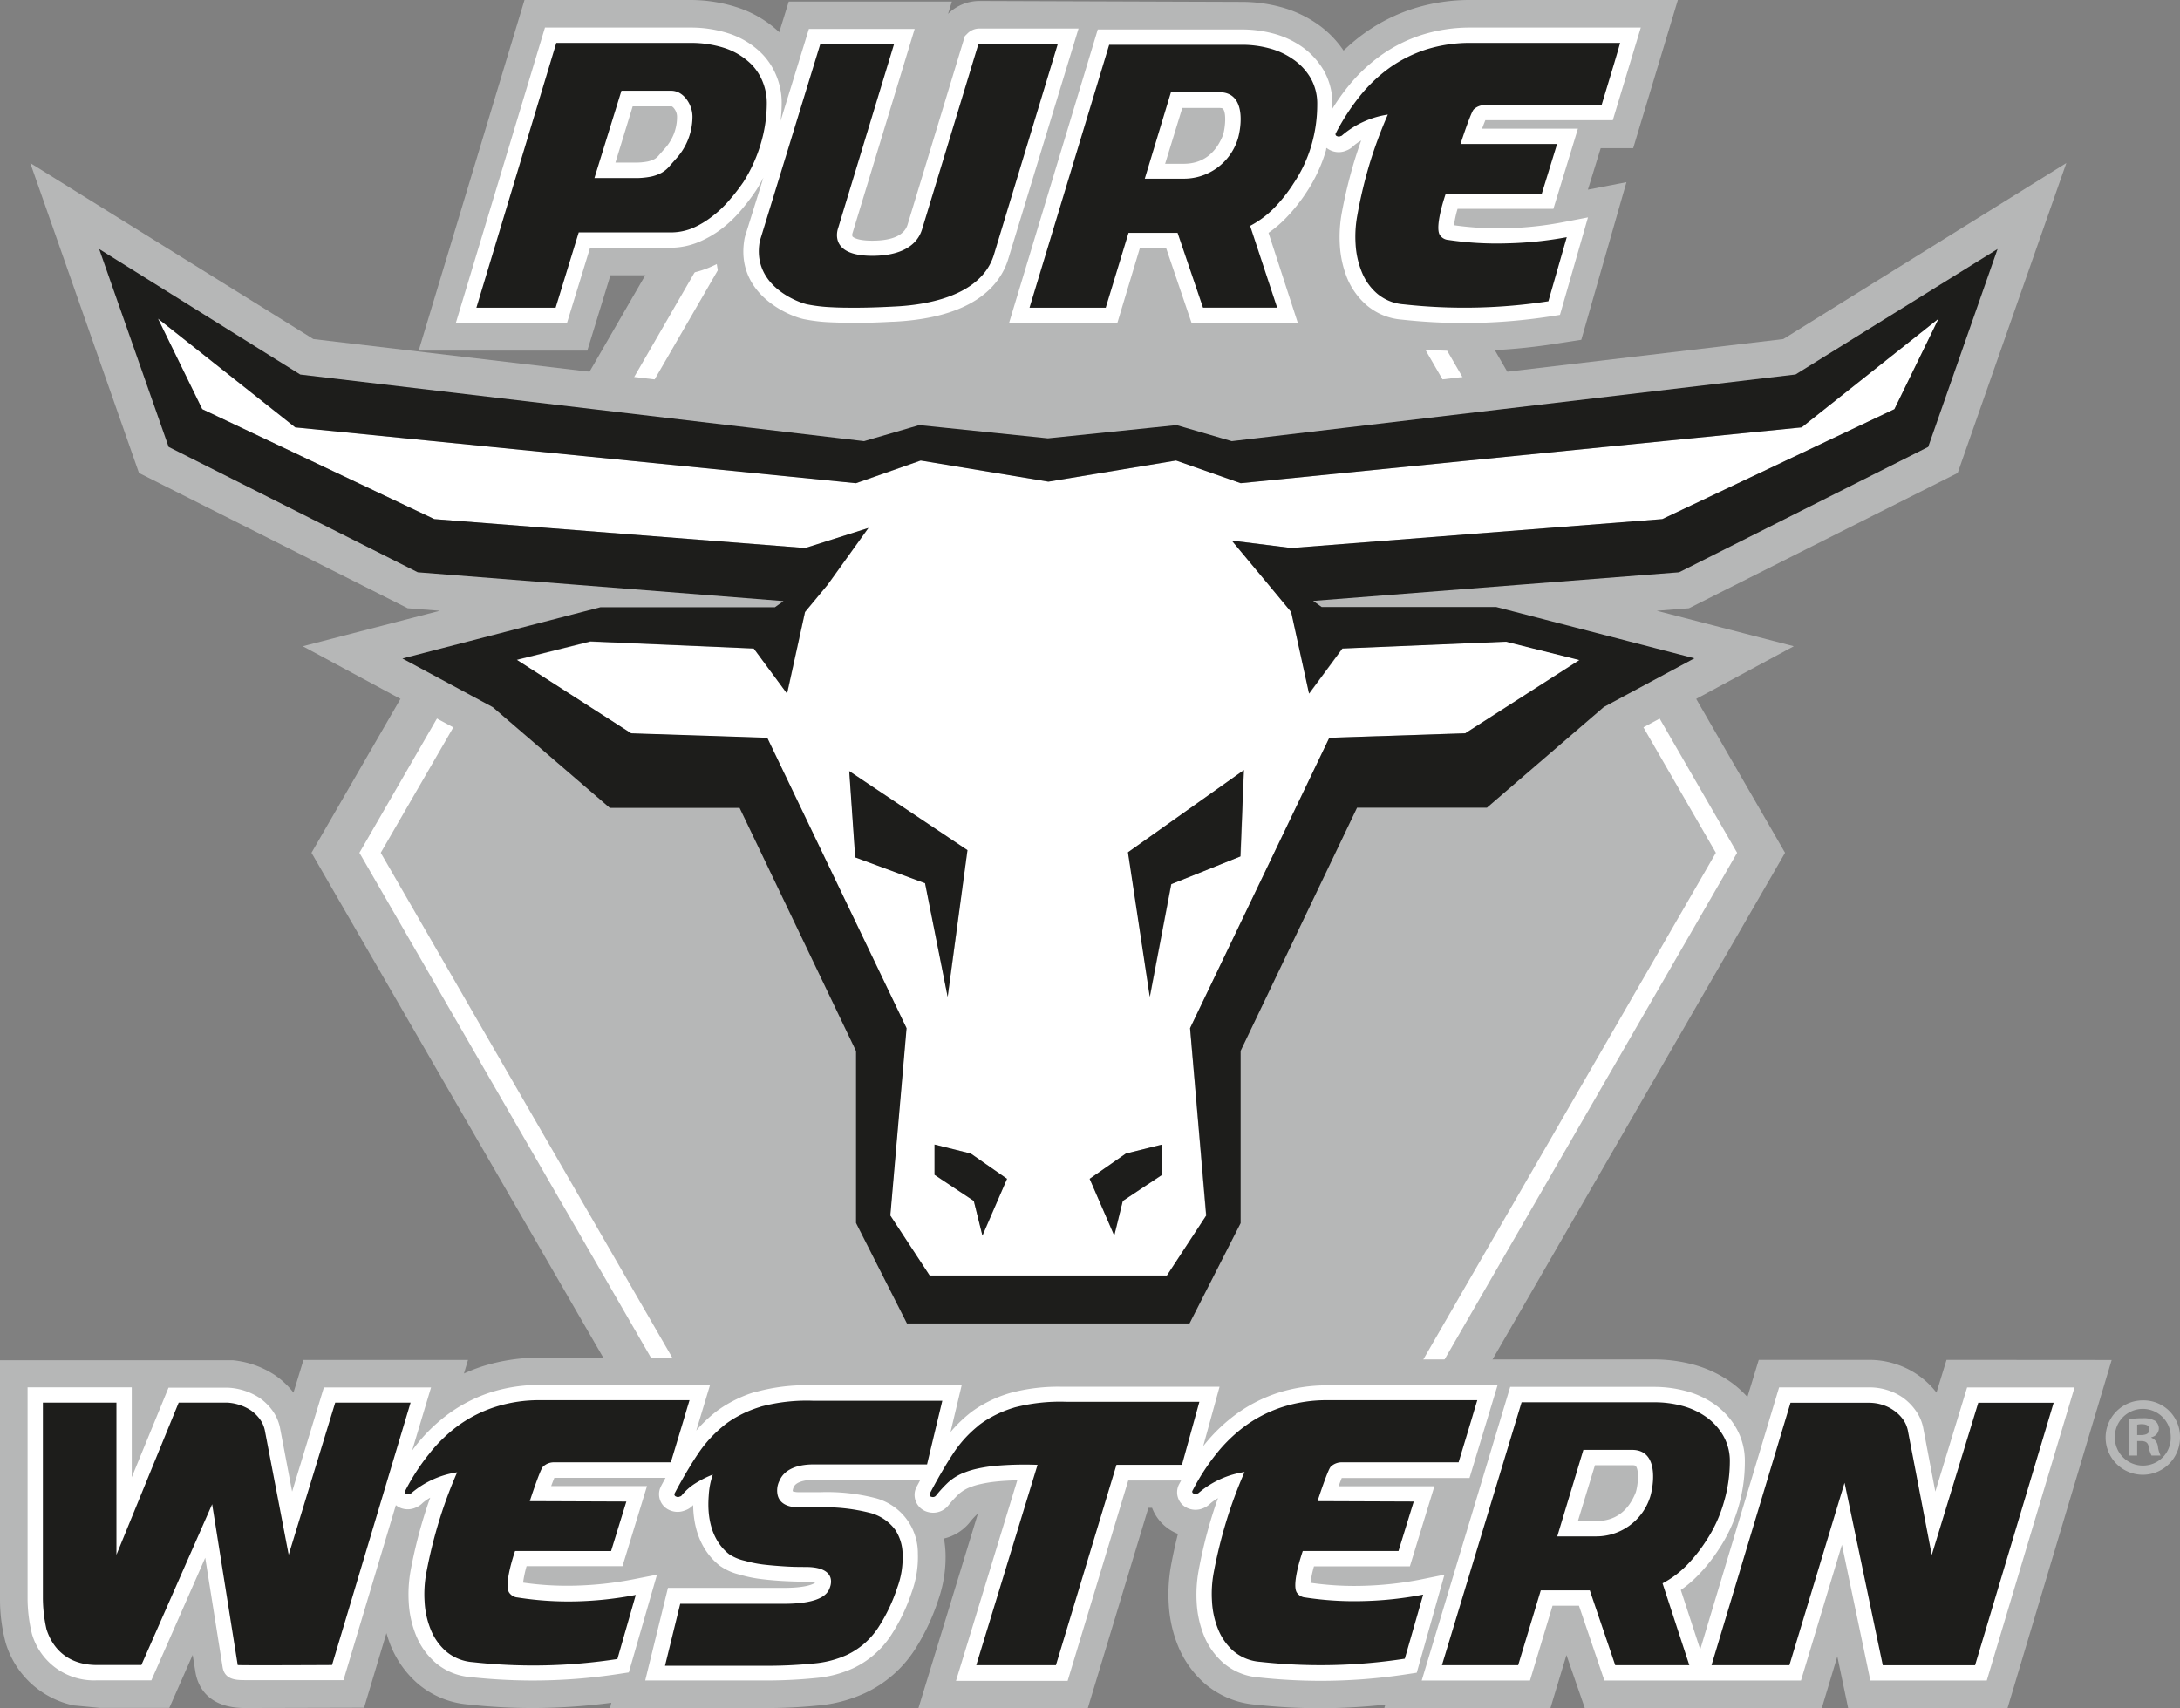
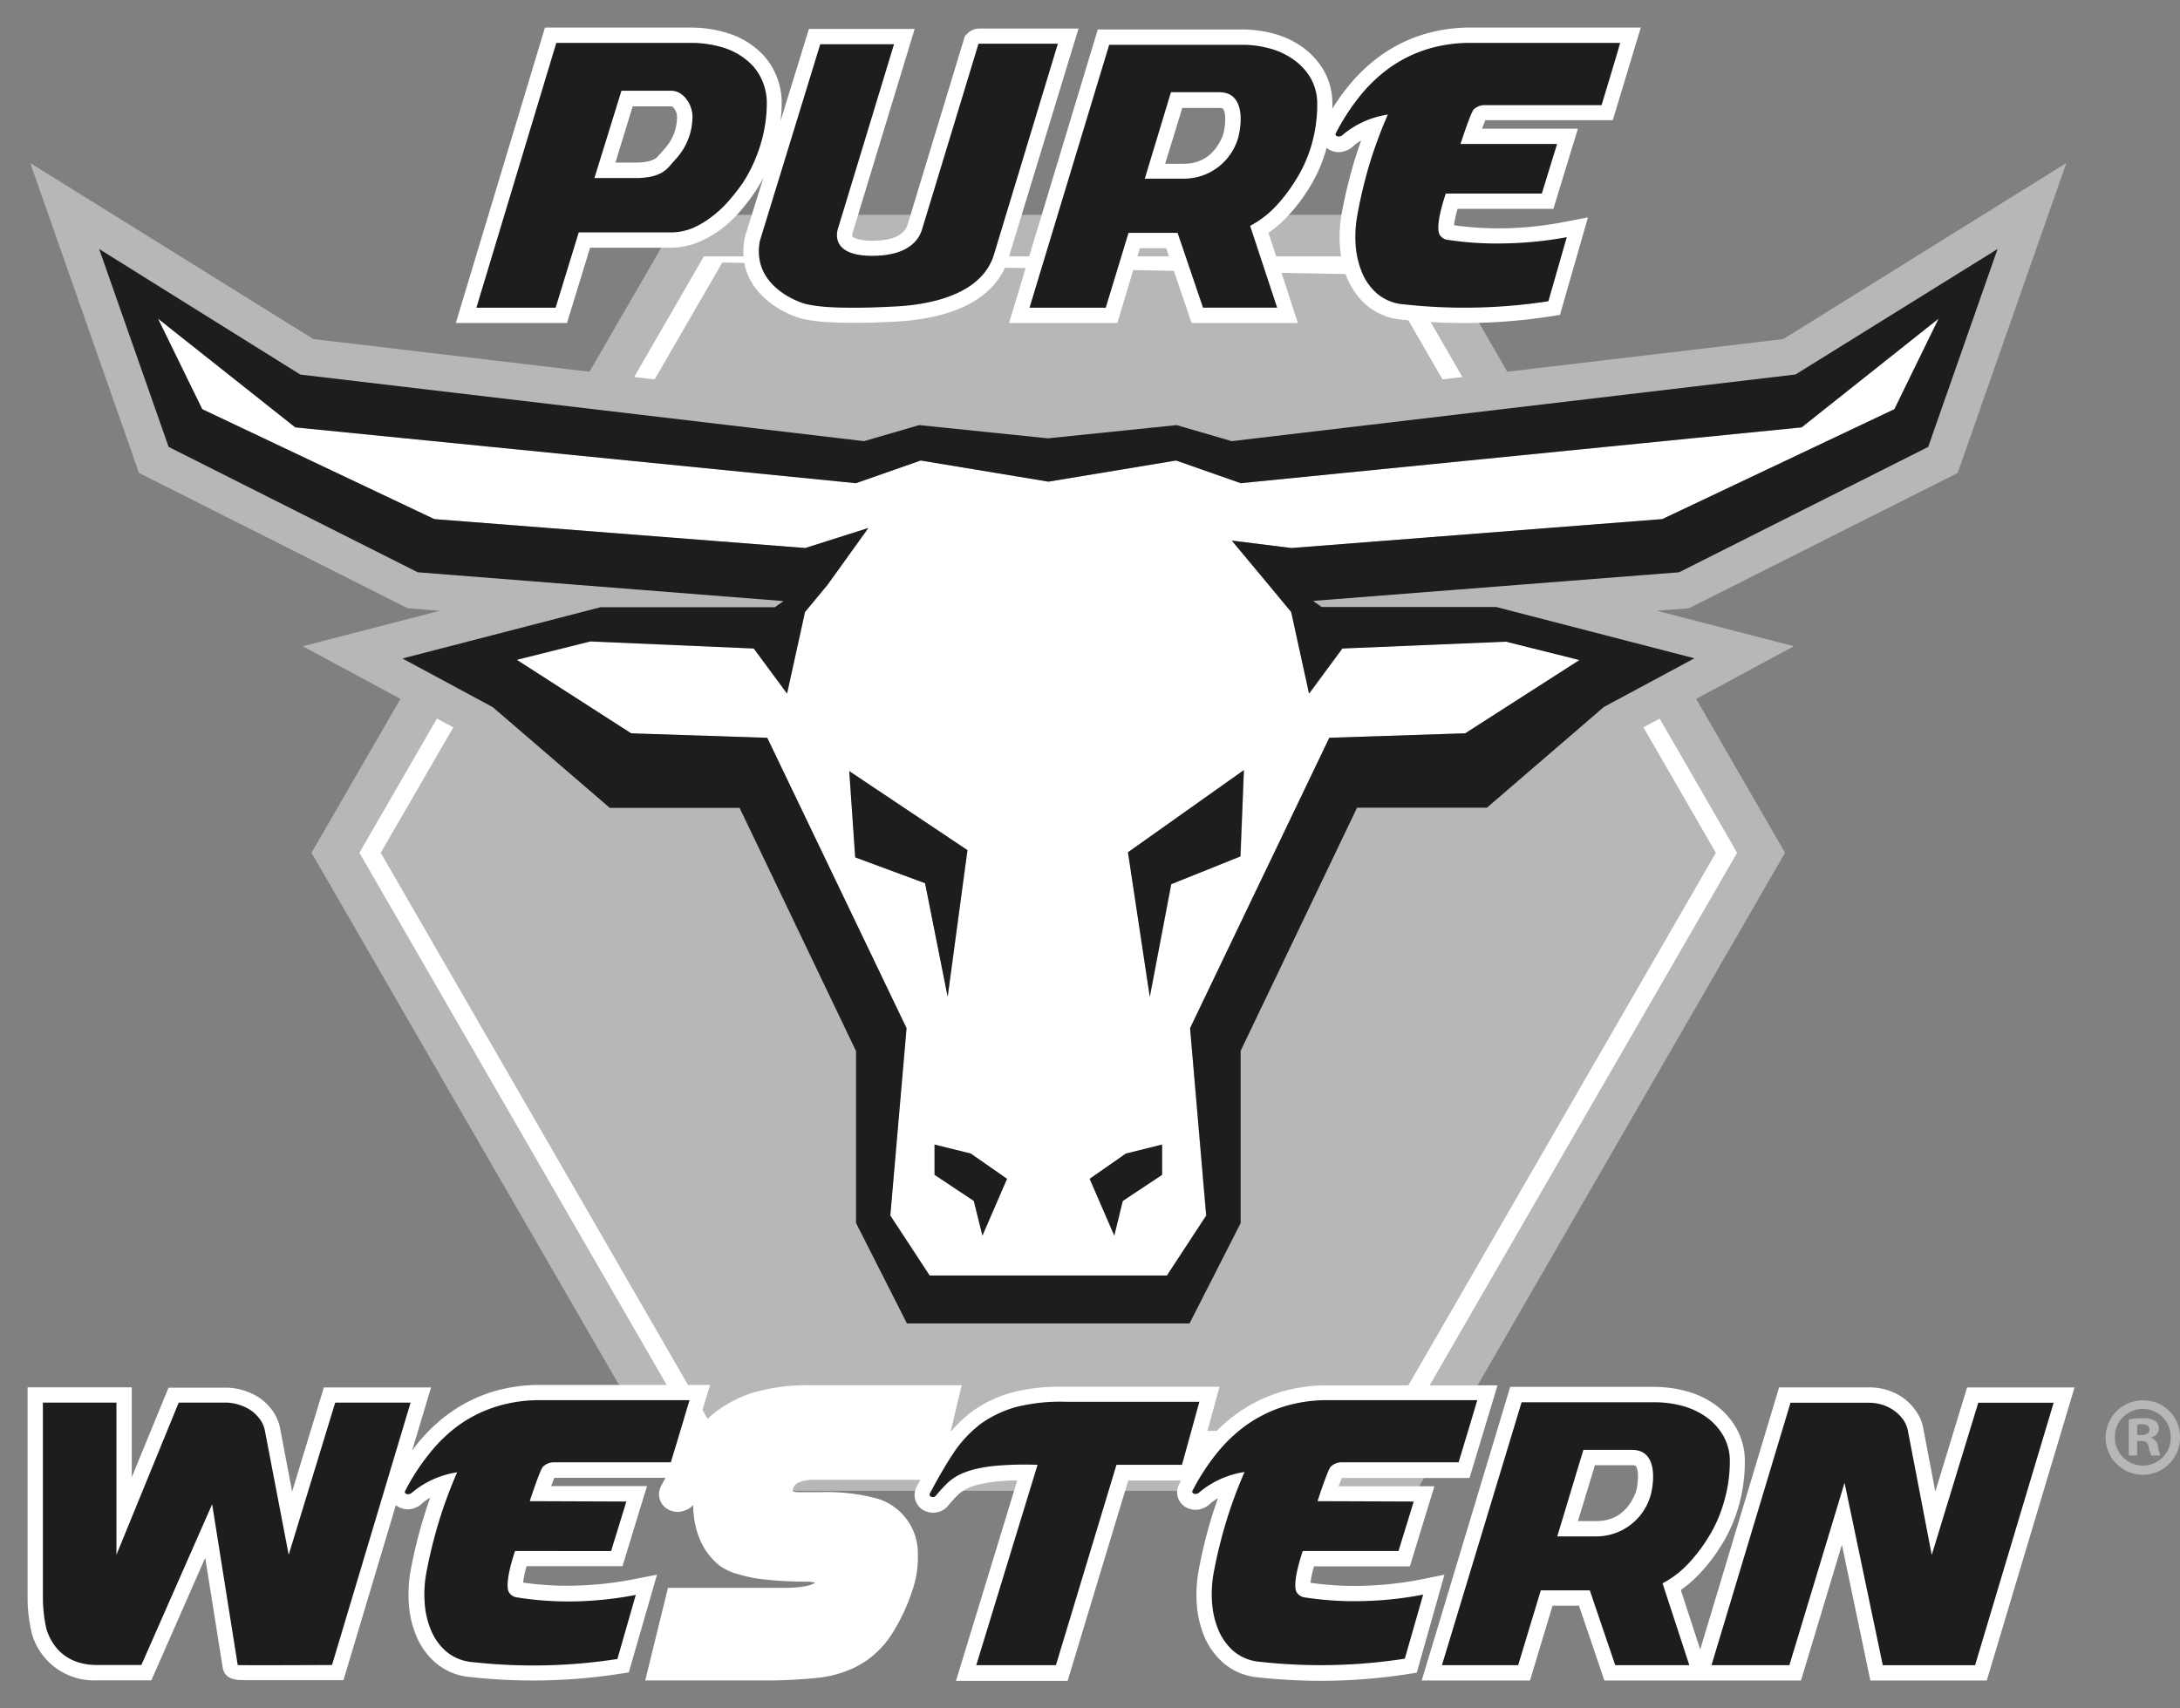
<svg xmlns="http://www.w3.org/2000/svg" viewBox="0 0 355.74 278.77">
  <rect x="0" y="0" width="355.74" height="278.77" fill="#808080" stroke="none" />
  <defs>
    <style>.cls-1{fill:#1d1d1b;}.cls-2{fill:#b6b7b7;}.cls-3{fill:#fff;}</style>
  </defs>
  <title>logo_col_purewestern</title>
  <g id="Layer_2" data-name="Layer 2">
    <g id="Layer_1-2" data-name="Layer 1">
      <polygon class="cls-1" points="115.73 235.03 60.39 139.18 115.73 43.34 226.4 43.34 281.74 139.18 226.4 235.03 115.73 235.03" />
      <path class="cls-2" d="M231.18,243.31H111L50.83,139.18,111,35.06H231.18l60.11,104.12ZM120.51,226.75H221.62l50.55-87.57L221.62,51.62H120.51L70,139.18Z" />
      <polygon class="cls-2" points="115.73 235.03 60.39 139.18 115.73 43.34 226.4 43.34 281.73 139.18 226.4 235.03 115.73 235.03" />
      <path class="cls-3" d="M227.27,236.53H114.86l-.44-.75-55.77-96.6,56.21-97.34H227.27l.43.75,55.77,96.59Zm-110.67-3H225.53L280,139.18,225.53,44.84l-107.66-2L62.13,139.18Z" />
      <polygon class="cls-1" points="152.51 186.8 152.51 191.74 158.91 196 160.3 201.66 164.33 192.39 158.41 188.27 152.51 186.8" />
      <polygon class="cls-2" points="319.46 77.19 337.19 26.61 291 55.34 201.55 65.92 192.64 63.31 171.07 65.53 149.5 63.31 140.59 65.92 51.14 55.34 4.94 26.61 22.68 77.19 66.53 99.27 71.78 99.68 49.41 105.47 76.97 120.33 97.26 137.79 116.89 137.79 133.7 172.87 133.7 201.03 144.35 221.94 197.78 221.94 208.44 201.03 208.44 172.87 225.24 137.79 244.89 137.79 265.17 120.33 292.72 105.47 270.35 99.68 275.61 99.27 319.46 77.19" />
      <path class="cls-3" d="M219.1,105.84l-5.43,7.36-2.92-13.32-3.69-4.45-6-7.2,9.71,1.21,60.52-4.72,37.88-17.94L316.35,52,294,69.75l-91.49,9.11-10.55-3.7-20.84,3.45-20.84-3.45-10.56,3.7L48.18,69.75,25.78,52,33,66.78,70.87,84.72l60.53,4.72,10.33-3.27-6.65,9.26-3.69,4.45-2.93,13.32L123,105.84l-26.69-1.11-12,3,18.67,12,22.18.73,22.73,47.39-2.65,30.58,6.42,9.79h38.72l6.41-9.79L194.2,167.8l22.72-47.39,22.18-.73,18.67-12-12-3ZM151,144.15l-11.4-4.22-1-14.08,19.29,12.9-3.23,23.94Zm9.35,57.51L158.91,196l-6.4-4.26V186.8l5.9,1.47,5.92,4.12Zm29.33-9.92L183.22,196l-1.39,5.66-4-9.27,5.91-4.12,5.91-1.47Zm12.79-52-11.3,4.53-3.5,18.38-3.56-23.58L203,125.68Z" />
      <polygon class="cls-1" points="157.87 138.75 138.58 125.85 139.55 139.93 150.95 144.15 154.64 162.69 157.87 138.75" />
      <polygon class="cls-1" points="187.62 162.69 191.12 144.31 202.41 139.78 202.98 125.68 184.06 139.1 187.62 162.69" />
      <path class="cls-1" d="M276.5,107.44l-32.33-8.37H215.68l-1.4-1L274,93.4l40.65-20.46,11.32-32.3L293,61.12,201,72l-9-2.62-21,2.16-21-2.16-9,2.62-92-10.87L16.18,40.64l11.34,32.3L68.17,93.4l59.69,4.7-1.4,1H98l-32.33,8.37,14.74,7.94,19.1,16.44h21.18l19,39.69V199.6L148,216h46.11l8.34-16.37V171.51l19-39.69h21.19l19.09-16.44Zm-37.4,12.24-22.18.73L194.2,167.8l2.64,30.58-6.41,9.79H151.71l-6.42-9.79,2.65-30.58-22.73-47.39L103,119.68l-18.67-12,12-3L123,105.84l5.43,7.36,2.93-13.32,3.69-4.45,6.65-9.26L131.4,89.44,70.87,84.72,33,66.78,25.78,52l22.4,17.75,91.49,9.11,10.56-3.7,20.84,3.45,20.84-3.45,10.55,3.7L294,69.75,316.35,52l-7.22,14.78L271.25,84.72l-60.52,4.72L201,88.23l6,7.2,3.69,4.45,2.92,13.32,5.43-7.36,26.7-1.11,12,3Z" />
      <polygon class="cls-1" points="177.81 192.39 181.83 201.66 183.22 196 189.63 191.74 189.63 186.8 183.72 188.27 177.81 192.39" />
      <polygon class="cls-1" points="164.33 192.39 160.31 201.66 158.91 196 152.5 191.74 152.5 186.8 158.42 188.27 164.33 192.39" />
-       <path class="cls-2" d="M99.61,44.93h9.78a16.58,16.58,0,0,0,6.21-1.21c.46-.19.92-.4,1.37-.62,1.1,8.25,9,12.57,13.46,13.45a33.82,33.82,0,0,0,5,.58c1.44.06,2.87.09,4.26.09,1.9,0,4-.06,6.17-.18h.2A34.23,34.23,0,0,0,159.59,54l-1,3.27h27.07l2.62-8.69,3,8.69H218l-5.81-17.73c.27-.25.53-.51.79-.78s.75-.79,1.1-1.19c0,.89-2.62,2.06-2.57,3,.14,2.38,1.49,4.25,2.34,6.33,1,2.41,4.19,4.64,6.11,6.33a14.45,14.45,0,0,0,8.2,3.46,98,98,0,0,0,10.67.59,96.52,96.52,0,0,0,14.78-1.14l4.43-.68,7.37-25.73-6.29,1.22,2.09-6.77h5.3L273.8,0H240.07a30.73,30.73,0,0,0-9.48,1.42,28.87,28.87,0,0,0-7.94,4,31.58,31.58,0,0,0-3.4,2.84A16.63,16.63,0,0,0,215,3.94a19.26,19.26,0,0,0-6.16-2.83,24.39,24.39,0,0,0-6.16-.8L159.89.16a7.3,7.3,0,0,0-5.18,2.1h0l.62-2H128.71l-1.55,5a18.13,18.13,0,0,0-6.93-4.08A24.92,24.92,0,0,0,112.75,0H85.59L68.32,57.22H95.84Z" />
      <path class="cls-3" d="M159.89,4.66a2.75,2.75,0,0,0-2,.79l-.44.44L148.1,36.67c-.54,1.73-2.49,2.61-5.78,2.61-2.69,0-3.2-.68-3.21-.69a.85.85,0,0,1,0-.52L149.26,4.72H132l-4.62,15a26,26,0,0,0,.18-2.93,11.61,11.61,0,0,0-.81-4.27,11.22,11.22,0,0,0-2.36-3.7,13.54,13.54,0,0,0-5.56-3.39,20.12,20.12,0,0,0-6.12-.93H88.93L74.38,52.72H92.52l3.77-12.29h13.1a12,12,0,0,0,4.51-.88,17,17,0,0,0,3.78-2.15,20.17,20.17,0,0,0,3.17-3,33.62,33.62,0,0,0,2.53-3.33c.44-.68.83-1.38,1.2-2.1l-3,9.61-.07.28c-1.68,9.07,7.25,12.75,9.74,13.24a27.55,27.55,0,0,0,4.29.5c1.37.06,2.74.09,4.07.09,1.82,0,3.82-.06,5.94-.18h.21c13-.62,17.38-5.84,18.74-10.14L176,4.66Zm-56.65,12.7h6.21a.44.44,0,0,1,.18,0,1.19,1.19,0,0,1,.37.34,2.32,2.32,0,0,1,.36.65,2.17,2.17,0,0,1,.12.65,7.62,7.62,0,0,1-.53,2.89,8,8,0,0,1-1.61,2.51l-1,1.14a2.44,2.44,0,0,1-.57.44,4.52,4.52,0,0,1-1.1.38,9.93,9.93,0,0,1-2.12.17h-3.12Z" />
      <path class="cls-3" d="M242.35,19.62h20.83L267.75,4.5H240.07A26.05,26.05,0,0,0,232,5.7a24.23,24.23,0,0,0-6.7,3.37,27.18,27.18,0,0,0-5.38,5.13,35.52,35.52,0,0,0-2.5,3.54c0-.23,0-.47,0-.7a10.86,10.86,0,0,0-1.44-5.6,12.45,12.45,0,0,0-3.54-3.82,14.7,14.7,0,0,0-4.71-2.16,20,20,0,0,0-5-.65H179.14L164.66,52.72h17.67L186,40.51h4.3l4.15,12.21h17.34L207,38a19.13,19.13,0,0,0,2.81-2.39,27.6,27.6,0,0,0,3.43-4.31,25,25,0,0,0,3.16-6.84c0-.11,0-.22.08-.32a2.75,2.75,0,0,0,.72.43,3.15,3.15,0,0,0,2.5,0,3.25,3.25,0,0,0,1.18-.77,8,8,0,0,1,1.24-.87c-.38,1.06-.73,2.12-1.06,3.18a79.29,79.29,0,0,0-2.12,8.73,21.85,21.85,0,0,0-.3,5.17,17,17,0,0,0,1.17,5.32A11.88,11.88,0,0,0,223,49.8a10,10,0,0,0,5.71,2.36,94,94,0,0,0,10.18.56,92.56,92.56,0,0,0,14.09-1.08l1.58-.25,4.57-15.91-4,.77a56.81,56.81,0,0,1-9.15,1,52.18,52.18,0,0,1-8.71-.49,16.92,16.92,0,0,1,.58-2.68h15.64l4-13.08-15.64,0c.2-.55.38-1,.52-1.35Zm-49.42-2H199c.49,0,.57.12.61.18.59.86.25,3.49-.07,4.33-1.24,3.05-3.4,4.6-6.41,4.6h-3Z" />
      <path class="cls-1" d="M94.44,37.93,90.67,50.22H77.74L90.78,7h22a17.82,17.82,0,0,1,5.37.81,11.17,11.17,0,0,1,4.55,2.78,8.62,8.62,0,0,1,1.79,2.84,9.2,9.2,0,0,1,.64,3.36,23.21,23.21,0,0,1-1,6.72,24.73,24.73,0,0,1-2.83,6.21,32.74,32.74,0,0,1-2.33,3,17.89,17.89,0,0,1-2.77,2.61A14.75,14.75,0,0,1,113,37.24a9.4,9.4,0,0,1-3.56.69Zm9.1-8.87a12.87,12.87,0,0,0,2.66-.23,6.3,6.3,0,0,0,1.77-.64,4.73,4.73,0,0,0,1.22-1l1-1.14A10.23,10.23,0,0,0,113,19a4.54,4.54,0,0,0-.26-1.45,4.79,4.79,0,0,0-.72-1.36,3.79,3.79,0,0,0-1.1-1,2.83,2.83,0,0,0-1.45-.38h-8.06L97,29.06Z" />
      <path class="cls-1" d="M145.89,7.22l-9.12,30c-.26.75-1.18,4.53,5.55,4.53s7.86-3.41,8.16-4.37l9.18-30.19a.33.33,0,0,1,.23-.06h12.74L162.16,41.67c-2.52,7.94-14.56,8.27-16.69,8.38s-4.08.17-5.81.17c-1.28,0-2.61,0-4-.08a25.66,25.66,0,0,1-3.91-.46c-1.24-.24-9.14-2.94-7.76-10.34l9.86-32.12Z" />
      <path class="cls-1" d="M236.34,39.16a1.81,1.81,0,0,1-1.41-.85c-.84-1.5,1-6.72,1-6.72H251.6l2.49-8.09-15.76,0s1.67-5.16,2.16-5.64a2.56,2.56,0,0,1,1.86-.7h19l2.08-6.89.59-2L264.38,7H240.07a23.83,23.83,0,0,0-7.32,1.07,22,22,0,0,0-6,3,24.69,24.69,0,0,0-4.88,4.66,36.23,36.23,0,0,0-3.88,6,.31.31,0,0,0,.17.48.65.65,0,0,0,.62,0,.47.47,0,0,0,.29-.17,14.9,14.9,0,0,1,7.4-3.34,74.44,74.44,0,0,0-3,8.11,75.93,75.93,0,0,0-2,8.45,19,19,0,0,0-.26,4.58,14.13,14.13,0,0,0,1,4.52,9.12,9.12,0,0,0,2.52,3.56,7.53,7.53,0,0,0,4.32,1.75,90.21,90.21,0,0,0,23.62-.5l3-10.46a60.54,60.54,0,0,1-9.55,1A53.93,53.93,0,0,1,236.34,39.16Z" />
      <path class="cls-1" d="M211.12,29.88A22.25,22.25,0,0,0,214,23.72a23.65,23.65,0,0,0,.95-6.68,8.4,8.4,0,0,0-1.09-4.32A9.61,9.61,0,0,0,211,9.67a12,12,0,0,0-3.91-1.79,16.89,16.89,0,0,0-4.38-.57H181L168,50.22h12.44L184.16,38h8l4.15,12.21h12.1L204,36.86a15.83,15.83,0,0,0,4-3A25.08,25.08,0,0,0,211.12,29.88ZM201.88,23a9.21,9.21,0,0,1-8.73,6.16h-6.34l4.27-14.11H199C203.8,15.08,202.35,21.84,201.88,23Z" />
-       <path class="cls-2" d="M317.64,221.94,316,227.28a13.66,13.66,0,0,0-6.82-4.71,13.89,13.89,0,0,0-4.13-.63H287L285.15,228a16.7,16.7,0,0,0-2.81-2.5,19.36,19.36,0,0,0-6.16-2.83,24.39,24.39,0,0,0-6.16-.8l-53.33,0a30.81,30.81,0,0,0-9.48,1.13c-2.89.94-6.94,4-6.94,4l1.36-5.19H173.38a34.53,34.53,0,0,0-9.72,1.19c-.17,0-.33.1-.5.15l-1,.34.46-1.91H132.08a34.91,34.91,0,0,0-9.89,1.24l-.14.05-.2.06-.37.13.44-1.48H88.19A30.73,30.73,0,0,0,78.71,223a27.34,27.34,0,0,0-3,1.17l.66-2.22H49.52l-1.63,5.34a13.33,13.33,0,0,0-3-2.84A15.17,15.17,0,0,0,38,222l-.61,0h-.2v0c-.64,0-1.32,0-2.07,0H0v39a27.4,27.4,0,0,0,.94,7.17A14.77,14.77,0,0,0,12,278.33l4.33.41H27.63l3.81-8.65.45,2.8c.36,2.17,1.88,5.83,8,5.87,1.12,0,19.52-.05,19.52-.05l3.65-12.18a19.78,19.78,0,0,0,.68,2,16.36,16.36,0,0,0,4.37,6.19,14.44,14.44,0,0,0,8.2,3.45,95.38,95.38,0,0,0,10.67.59,97.87,97.87,0,0,0,12.78-.86l-.21.86H124.3a84.38,84.38,0,0,0,9.28-.42,23,23,0,0,0,7.53-2,19.41,19.41,0,0,0,8.1-7,35.27,35.27,0,0,0,3.85-8.07,21.19,21.19,0,0,0,1.23-7.91,18.16,18.16,0,0,0-.25-2.26,7.69,7.69,0,0,0,4.11-2.52l.11-.14a12.22,12.22,0,0,1,1.23-1.34l.09-.06-9.71,31.75h27.64l9.89-32.7h.6a7.37,7.37,0,0,0,4,4.16l.22.09c-.44,1.73-.82,3.48-1.14,5.22a26.26,26.26,0,0,0-.36,6.26,21,21,0,0,0,1.49,6.74,16.36,16.36,0,0,0,4.37,6.19,14.44,14.44,0,0,0,8.2,3.45,95.38,95.38,0,0,0,10.67.59,96.92,96.92,0,0,0,10.62-.59l-.18.59H253l2.62-8.68,3,8.68h38.66l2.54-8.45,1.77,8.45h26l17-56.83Z" />
      <path class="cls-3" d="M231.71,257.81a56.93,56.93,0,0,1-9.16,1,50.07,50.07,0,0,1-8.7-.49,17.91,17.91,0,0,1,.57-2.68h15.65l4-13.07-15.64,0c.2-.55.38-1,.52-1.35H239.8l4.57-15.12H216.69a26.35,26.35,0,0,0-8.09,1.2,24.51,24.51,0,0,0-6.7,3.37,27.47,27.47,0,0,0-5.38,5.13l-.18.24,2.67-9.71H173.38a30.12,30.12,0,0,0-8.49,1l-.3.09a20.4,20.4,0,0,0-4.09,1.75,16.84,16.84,0,0,0-2.29,1.51l-.31.26a22.2,22.2,0,0,0-2.79,2.78l1.82-7.64H132.08a31,31,0,0,0-8.66,1.07l-.12,0a20.88,20.88,0,0,0-4.13,1.74,18.56,18.56,0,0,0-2.43,1.58l-.24.2a22.44,22.44,0,0,0-2.88,2.81l2.25-7.45H88.19a26.35,26.35,0,0,0-8.09,1.2,24.51,24.51,0,0,0-6.7,3.37A27.47,27.47,0,0,0,68,235.75c-.26.32-.5.65-.75,1l3.09-10.31H52.85l-5.18,17-2-10.52a7.39,7.39,0,0,0-1.28-2.8,8.94,8.94,0,0,0-2-1.95,10.31,10.31,0,0,0-5.18-1.69h0c-.49,0-1.14,0-2.07,0H27.5l-6,14.62V226.42H4.5v34.43a24.72,24.72,0,0,0,.72,5.84,10.53,10.53,0,0,0,10.61,7.55H24.7l8.79-20,2.84,17.86c.34,2.09,2.29,2.1,3.59,2.11h2.87c4.56,0,11.41,0,11.41,0h1.85l8.55-28.56a3,3,0,0,0,.68.42,3.17,3.17,0,0,0,2.51,0,3.43,3.43,0,0,0,1.18-.78,7.48,7.48,0,0,1,1.24-.86c-.38,1-.73,2.11-1.06,3.17A79.85,79.85,0,0,0,67,256.36a21.9,21.9,0,0,0-.3,5.18,16.72,16.72,0,0,0,1.17,5.31,11.8,11.8,0,0,0,3.18,4.5,10,10,0,0,0,5.71,2.36,94,94,0,0,0,10.18.56,92.56,92.56,0,0,0,14.09-1.08l1.58-.24L107.21,257l-4,.78a56.68,56.68,0,0,1-9.15,1,50.07,50.07,0,0,1-8.7-.49,17.91,17.91,0,0,1,.57-2.68h15.65l4-13.07-15.64,0c.2-.55.38-1,.52-1.35H108.6c-.24.45-.49.9-.73,1.36l-.17.39a2.83,2.83,0,0,0,1.64,3.56,3.18,3.18,0,0,0,2.46,0,3,3,0,0,0,1.2-.75l.11-.11c.08,5.35,2.34,8.31,4.32,9.88a9.21,9.21,0,0,0,3.25,1.46l.17.05a21.45,21.45,0,0,0,3.65.72c1.18.14,2.4.24,3.63.3s2.28.09,3.33.09a6.24,6.24,0,0,1,1.56.16c-.25.2-1.37.85-5.08.85H109l-3.71,15.11h19a80.76,80.76,0,0,0,8.77-.39,18.63,18.63,0,0,0,6.11-1.58,15,15,0,0,0,6.25-5.43,30.6,30.6,0,0,0,3.36-7,16.75,16.75,0,0,0,1-6.29,9.29,9.29,0,0,0-7.17-9.13,31.89,31.89,0,0,0-8.61-.91l-3.48,0h-.17a2.61,2.61,0,0,1-1-.15,1.66,1.66,0,0,1,.17-.67c.48-1.14,2.79-1.2,3.24-1.2h17.43l-.63,1.18-.19.45a2.88,2.88,0,0,0,2.06,3.63,3.18,3.18,0,0,0,3.34-1.09,18.55,18.55,0,0,1,1.71-1.86,6.21,6.21,0,0,1,2-1.16,9.76,9.76,0,0,1,1.46-.43,21.33,21.33,0,0,1,2.44-.41,35.6,35.6,0,0,1,3.62-.21l-10,32.72h18.22l9.89-32.7h8.63l-.33.61a2.81,2.81,0,0,0,1.42,3.91,3.17,3.17,0,0,0,2.51,0,3.43,3.43,0,0,0,1.18-.78,7.48,7.48,0,0,1,1.24-.86c-.38,1-.73,2.11-1.06,3.17a77.61,77.61,0,0,0-2.12,8.73,21.9,21.9,0,0,0-.3,5.18,16.72,16.72,0,0,0,1.17,5.31,11.8,11.8,0,0,0,3.18,4.5,10,10,0,0,0,5.71,2.36,94,94,0,0,0,10.18.56,92.56,92.56,0,0,0,14.09-1.08l1.58-.24L235.71,257Z" />
      <path class="cls-3" d="M321,226.44l-5.19,17-2-10.53a7.27,7.27,0,0,0-1.27-2.79,9,9,0,0,0-2-2,9.2,9.2,0,0,0-2.6-1.26,9.61,9.61,0,0,0-2.8-.43H290.32l-12.87,42.77-3.17-9.7a19.05,19.05,0,0,0,2.8-2.39,26.48,26.48,0,0,0,3.43-4.31,24.87,24.87,0,0,0,3.17-6.84,26.28,26.28,0,0,0,1.05-7.38,10.8,10.8,0,0,0-1.45-5.59,12.22,12.22,0,0,0-3.53-3.83A14.75,14.75,0,0,0,275,227a19.91,19.91,0,0,0-5-.65H246.44L232,274.27h17.67l3.68-12.21h4.31l4.15,12.21h32.08l6.68-22.16,4.64,22.16h19l14.32-47.83Zm-60.73,12.69h6.09c.49,0,.57.12.61.19.59.86.25,3.49-.07,4.32-1.24,3.06-3.4,4.61-6.41,4.61h-3Z" />
      <path class="cls-1" d="M67,228.92H54.7l-7.59,24.83-3.9-20.34a4.69,4.69,0,0,0-.84-1.84,6.32,6.32,0,0,0-1.46-1.41,7.87,7.87,0,0,0-3.75-1.24s-8,0-8,0L19,253.75V228.92H7v31.9a23.53,23.53,0,0,0,.59,5.1c.4,1.21,2,5.82,8.24,5.82h7.24L34.62,245.5l4.17,26.24c0,.08,15.39,0,15.39,0Z" />
      <path class="cls-1" d="M84.46,260.72a1.84,1.84,0,0,1-1.41-.85c-.84-1.5,1-6.73,1-6.73H99.72l2.49-8.08L86.45,245s1.67-5.16,2.16-5.63a2.57,2.57,0,0,1,1.86-.71h19l2.08-6.89.59-2,.38-1.25H88.19a23.53,23.53,0,0,0-7.32,1.08,21.66,21.66,0,0,0-6,3A24.48,24.48,0,0,0,70,237.32a35.41,35.41,0,0,0-3.88,6,.31.31,0,0,0,.17.48.67.67,0,0,0,.62,0c.08,0,.17-.06.29-.17a14.94,14.94,0,0,1,7.4-3.34,73.17,73.17,0,0,0-3,8.11,77.85,77.85,0,0,0-2.06,8.46,18.93,18.93,0,0,0-.25,4.57,13.93,13.93,0,0,0,1,4.53,9.35,9.35,0,0,0,2.51,3.56,7.59,7.59,0,0,0,4.33,1.75,89.79,89.79,0,0,0,23.62-.51l3-10.46a58.27,58.27,0,0,1-9.55,1.05A53,53,0,0,1,84.46,260.72Z" />
      <path class="cls-1" d="M213,260.72a1.84,1.84,0,0,1-1.41-.85c-.84-1.5,1-6.73,1-6.73h15.62l2.49-8.08L215,245s1.67-5.16,2.16-5.63a2.57,2.57,0,0,1,1.86-.71h19l2.08-6.89.59-2,.38-1.25H216.69a23.53,23.53,0,0,0-7.32,1.08,21.66,21.66,0,0,0-6,3,24.48,24.48,0,0,0-4.88,4.67,35.41,35.41,0,0,0-3.88,6,.31.31,0,0,0,.17.48.67.67,0,0,0,.62,0c.08,0,.17-.06.29-.17a14.94,14.94,0,0,1,7.4-3.34,73.17,73.17,0,0,0-3,8.11,77.85,77.85,0,0,0-2.06,8.46,18.93,18.93,0,0,0-.25,4.57,13.93,13.93,0,0,0,1,4.53,9.35,9.35,0,0,0,2.51,3.56,7.59,7.59,0,0,0,4.33,1.75,89.79,89.79,0,0,0,23.62-.51l3-10.46a58.27,58.27,0,0,1-9.55,1.05A53,53,0,0,1,213,260.72Z" />
-       <path class="cls-1" d="M132.73,239h18.55l1.51-6.31.37-1.54.37-1.54.24-1H132.62a29.08,29.08,0,0,0-8.44.95l-.15.06a18.7,18.7,0,0,0-3.65,1.54,16.61,16.61,0,0,0-2.09,1.35l-.22.19a20.44,20.44,0,0,0-4.17,4.58c-.5.74-1,1.52-1.49,2.34-.77,1.28-1.55,2.65-2.33,4.13a.36.36,0,0,0,.23.49.66.66,0,0,0,.64,0,.47.47,0,0,0,.29-.17,8.88,8.88,0,0,1,2.17-1.94,16.84,16.84,0,0,1,2.91-1.47,12.39,12.39,0,0,0-.66,3.3c-.06,1.07-.65,6.56,3.32,9.7a7.63,7.63,0,0,0,2.57,1.07,19.56,19.56,0,0,0,3.24.64c1.17.13,2.33.22,3.47.29s2.2.08,3.2.08c4.47,0,4.35,2.24,4,3.24-.27.81-.91,2.77-7.57,2.77H111l-2.48,10.11H124.3a77.87,77.87,0,0,0,8.49-.37,16.49,16.49,0,0,0,5.32-1.36,12.47,12.47,0,0,0,5.23-4.54,28,28,0,0,0,3.09-6.5,14,14,0,0,0,.86-5.34,7.34,7.34,0,0,0-1.21-4.08,7.45,7.45,0,0,0-4.16-2.77A29.76,29.76,0,0,0,134,246c-.81,0-3.16,0-3.59,0s-2.93.08-3.49-1.9a3.51,3.51,0,0,1,.26-2.4C128.13,239.44,130.82,239,132.73,239Z" />
      <path class="cls-1" d="M173.93,228.78h0a29.64,29.64,0,0,0-8.37.92l-.24.08a18.47,18.47,0,0,0-3.59,1.53,16,16,0,0,0-2,1.3c-.09.07-.18.16-.27.24a19.37,19.37,0,0,0-4,4.5c-.49.74-1,1.55-1.48,2.38-.75,1.26-1.5,2.6-2.26,4.05a.38.38,0,0,0,.32.52.65.65,0,0,0,.72-.23,20.76,20.76,0,0,1,1.95-2.12,8.47,8.47,0,0,1,2.79-1.67,13.46,13.46,0,0,1,1.81-.55,24.54,24.54,0,0,1,2.73-.46,54.26,54.26,0,0,1,7.27-.2l-10,32.7h13l9.88-32.7h10.69l2.84-10.29Z" />
      <path class="cls-1" d="M278.43,251.44a22.31,22.31,0,0,0,2.85-6.17,23.6,23.6,0,0,0,1-6.68,8.31,8.31,0,0,0-1.1-4.32,9.69,9.69,0,0,0-2.82-3.05,12.16,12.16,0,0,0-3.91-1.79,17.33,17.33,0,0,0-4.38-.57H248.3l-13,42.91h12.44l3.69-12.21h8l4.15,12.21h12.09l-4.37-13.36a16,16,0,0,0,4-3A25.13,25.13,0,0,0,278.43,251.44Zm-9.25-6.85a9.21,9.21,0,0,1-8.72,6.16h-6.34l4.26-14.12h7.95C271.1,236.63,269.66,243.39,269.18,244.59Z" />
      <path class="cls-1" d="M335.12,228.94h-12.3l-7.59,24.84-3.91-20.36a4.7,4.7,0,0,0-.83-1.83,6.17,6.17,0,0,0-1.47-1.41,6.64,6.64,0,0,0-1.89-.92,7.19,7.19,0,0,0-2.07-.32H292.18l-12.89,42.83H292L301,242l6.24,29.78H322.3Z" />
      <path class="cls-2" d="M355.74,234.46a6.07,6.07,0,1,1-6.05-5.91A5.94,5.94,0,0,1,355.74,234.46Zm-10.63,0a4.58,4.58,0,0,0,4.62,4.73,4.53,4.53,0,0,0,4.5-4.69,4.56,4.56,0,1,0-9.12,0Zm3.64,3.1h-1.37v-5.91a11.83,11.83,0,0,1,2.27-.18,3.68,3.68,0,0,1,2.05.43,1.63,1.63,0,0,1,.59,1.3,1.52,1.52,0,0,1-1.23,1.37v.07a1.76,1.76,0,0,1,1.08,1.45,4.52,4.52,0,0,0,.43,1.47H351.1a4.36,4.36,0,0,1-.47-1.44c-.11-.65-.47-.93-1.23-.93h-.65Zm0-3.35h.65c.75,0,1.36-.25,1.36-.86s-.39-.91-1.26-.91a2.88,2.88,0,0,0-.75.08Z" />
    </g>
  </g>
</svg>